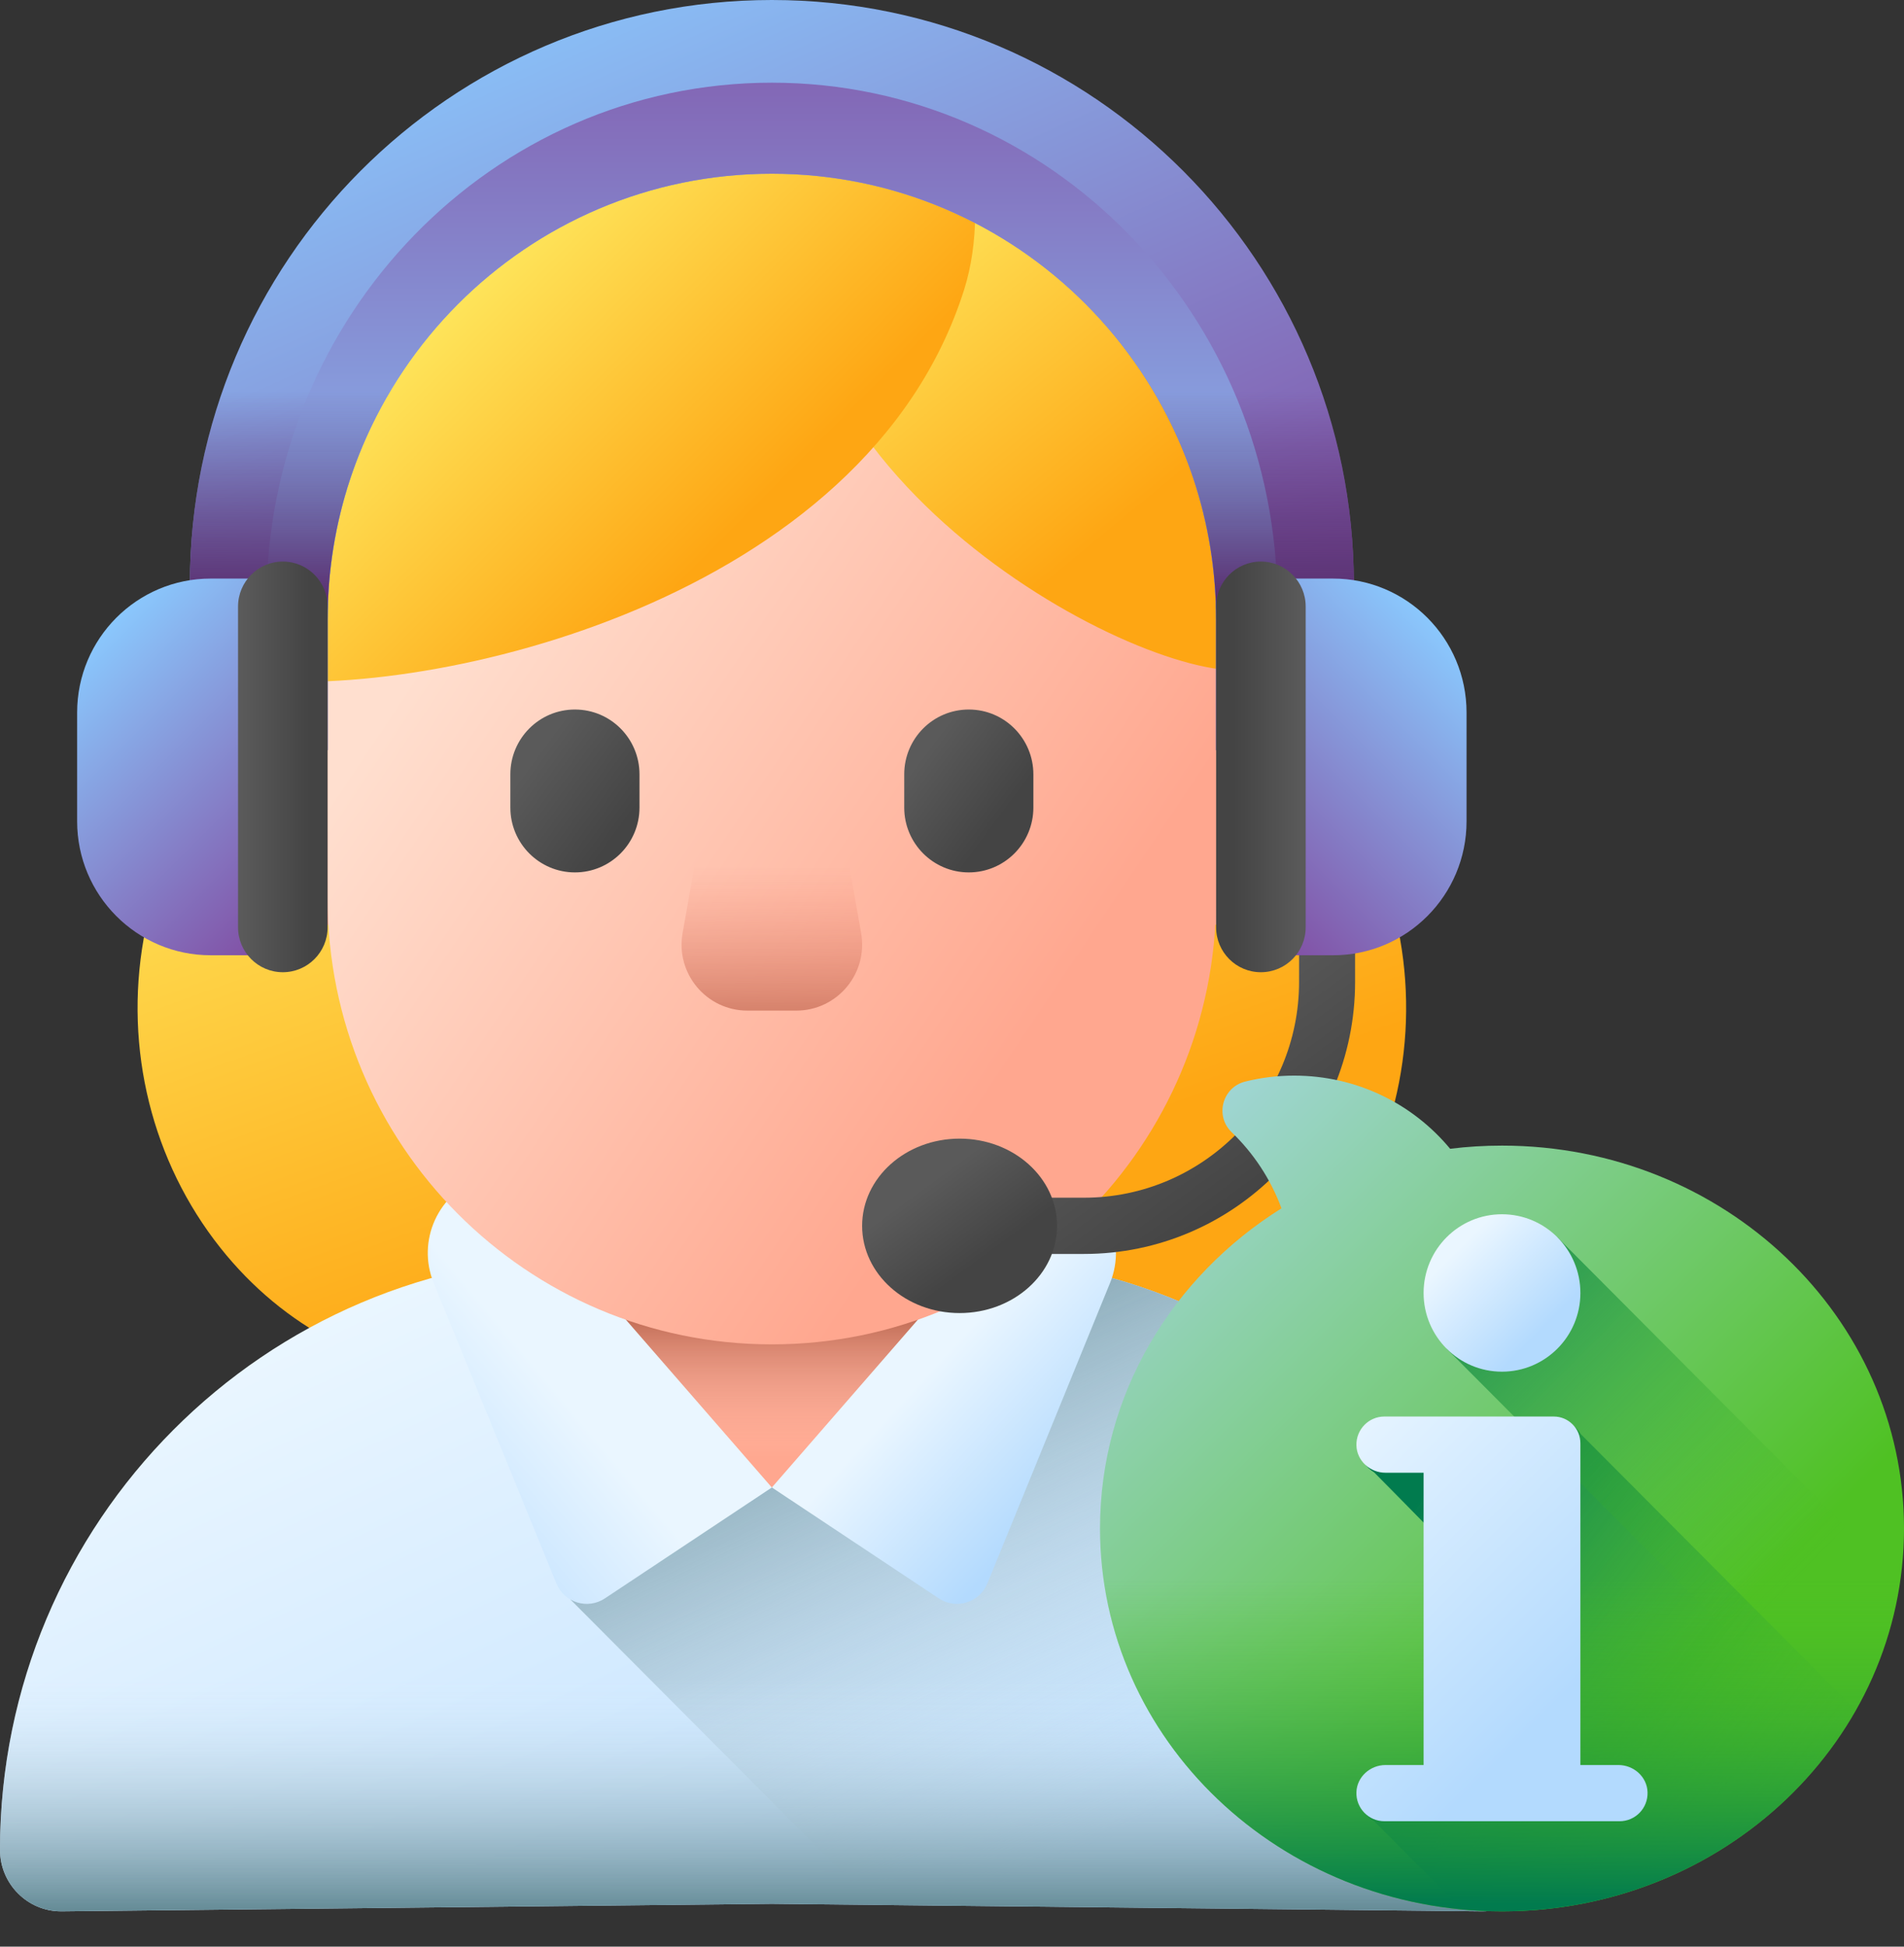
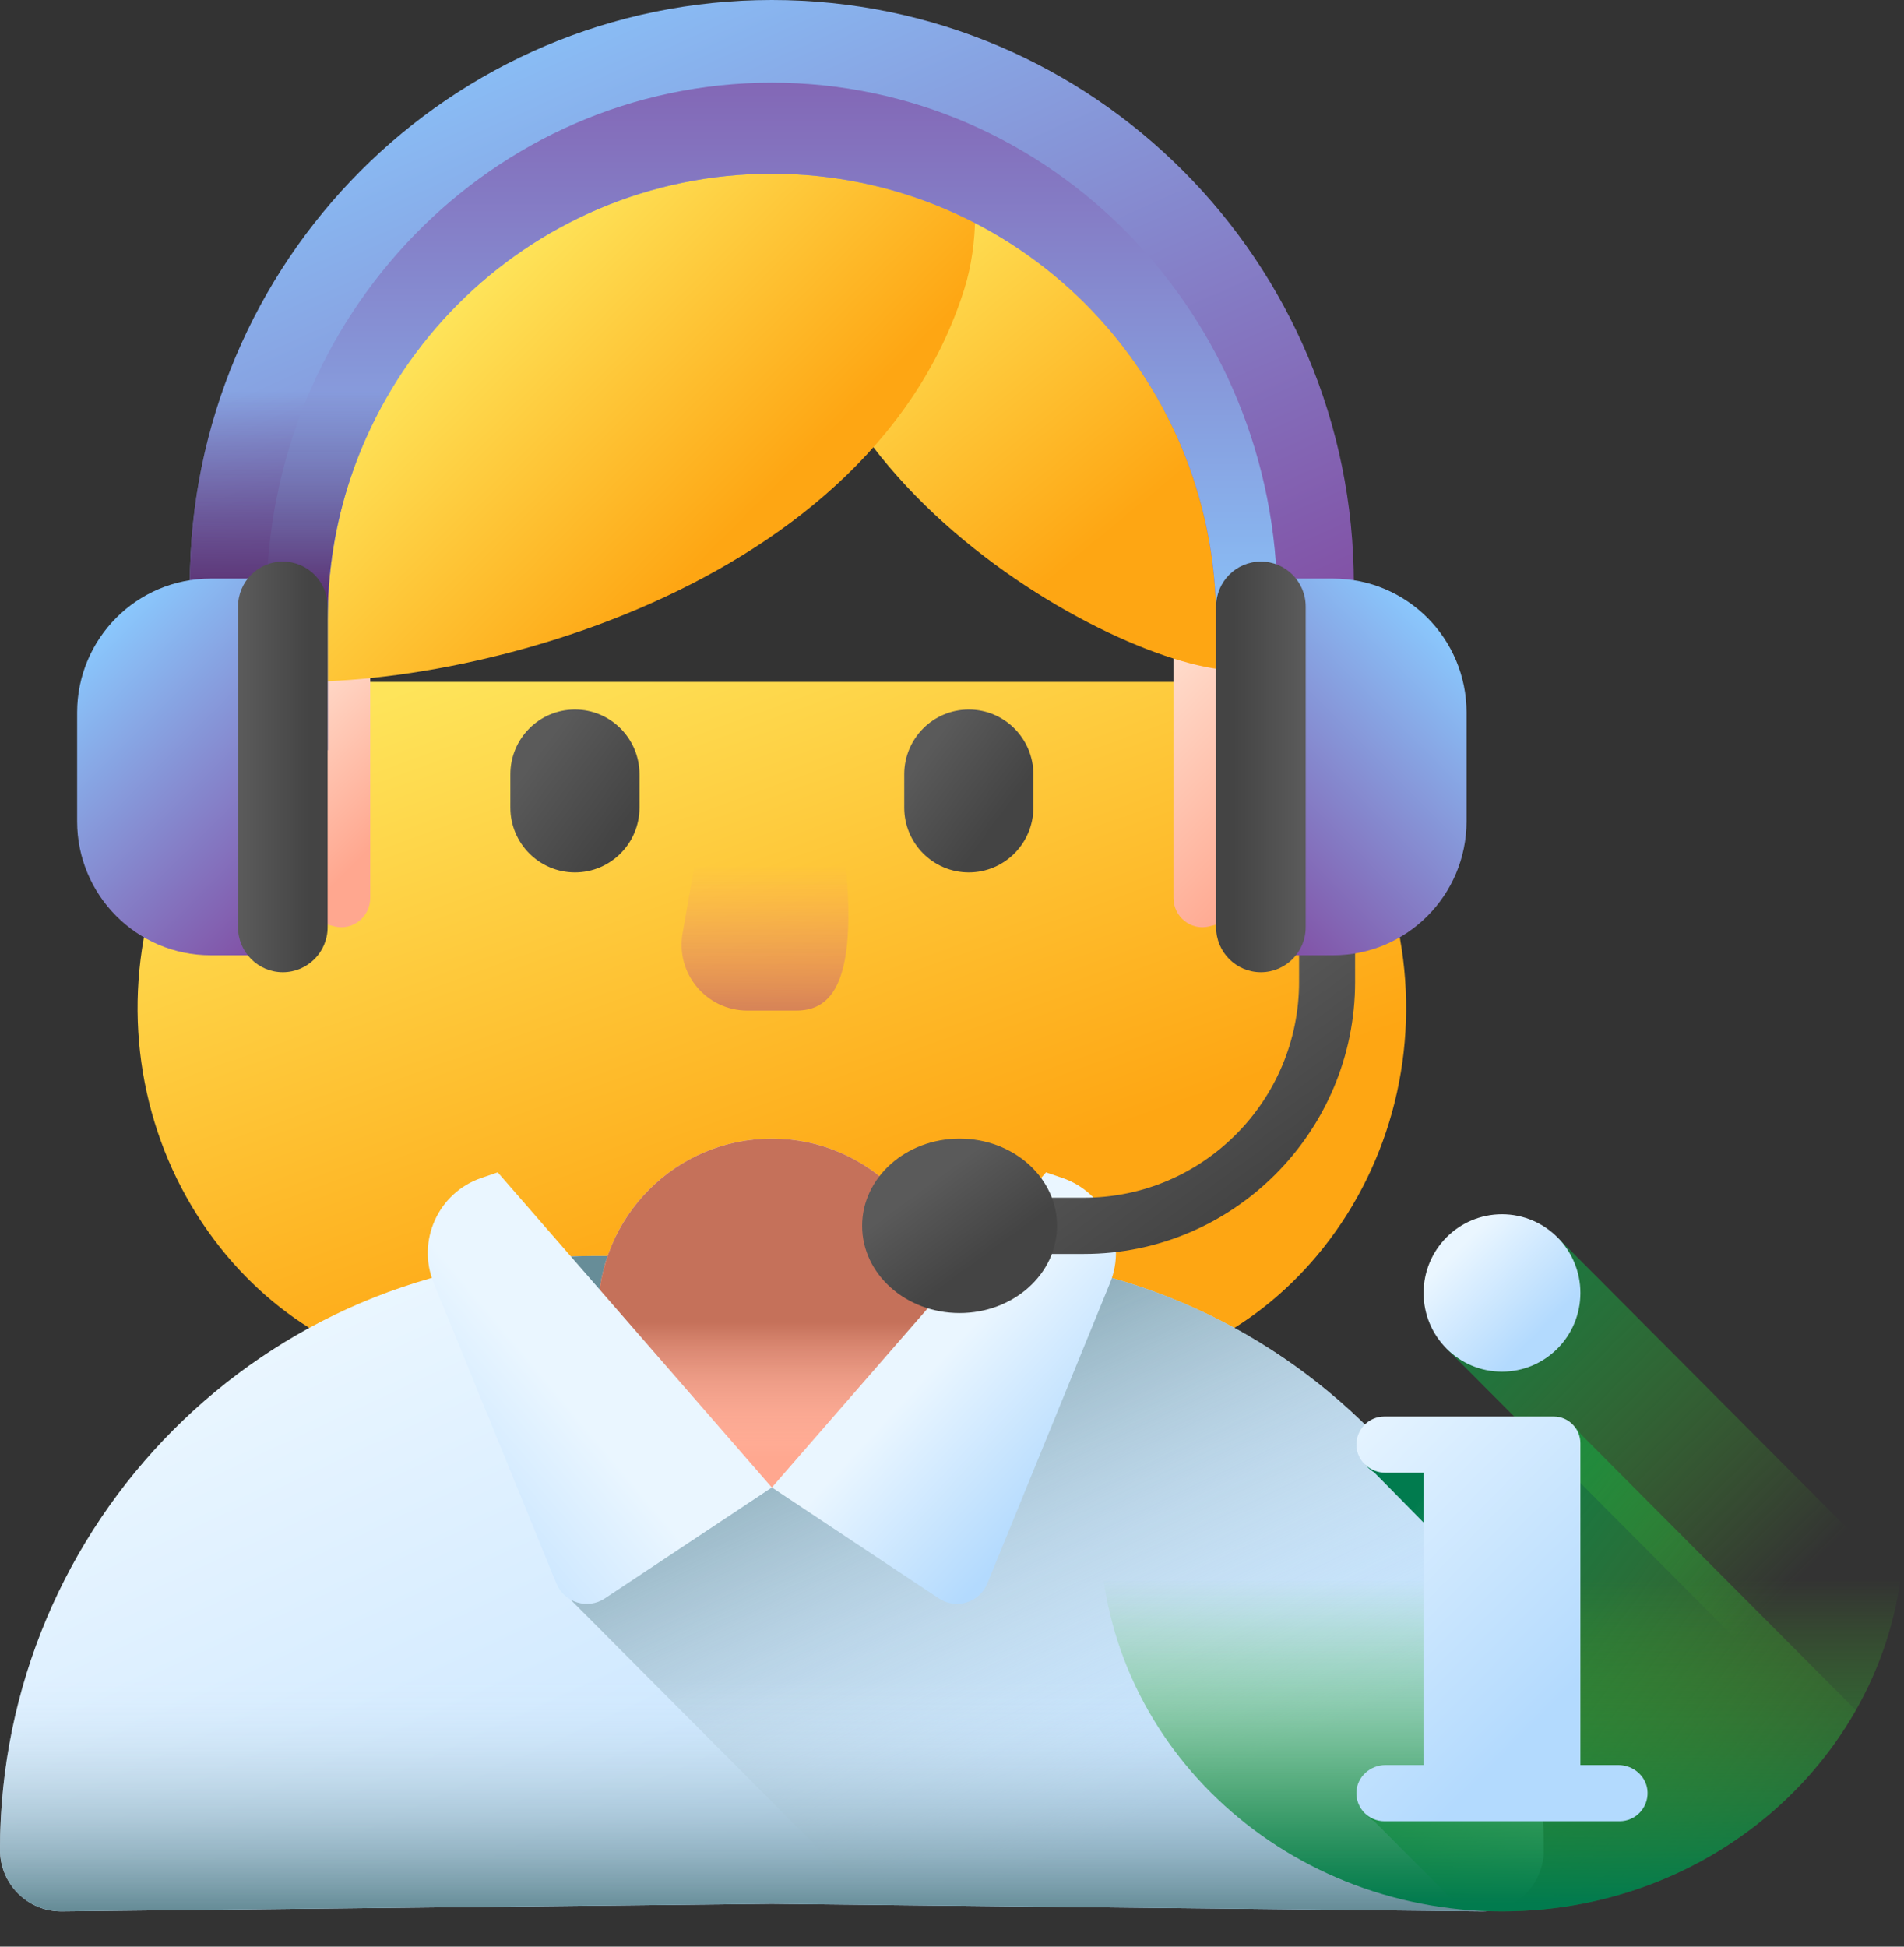
<svg xmlns="http://www.w3.org/2000/svg" width="45" height="46" viewBox="0 0 45 46" fill="none">
  <rect x="0" y="0" width="45" height="46" fill="#333333" stroke="none" />
  <g clip-path="url(#clip0_10_2)">
    <path d="M30.273 16.113H6.211C4.709 18.071 3.765 20.101 3.396 22.181C2.933 24.79 3.594 27.452 5.209 29.487C6.705 31.371 8.825 32.472 11.179 32.587C11.317 32.594 25.168 32.594 25.306 32.587C27.659 32.472 29.779 31.371 31.276 29.487C32.891 27.452 33.552 24.79 33.089 22.181C32.719 20.101 31.776 18.071 30.273 16.113Z" fill="url(#paint0_linear_10_2)" />
    <path d="M35.037 45.166L18.242 44.988L1.447 45.166C0.648 45.166 0 44.515 0 43.713C0 35.963 6.26 29.68 13.981 29.68H22.503C30.225 29.68 36.484 35.963 36.484 43.713C36.485 44.515 35.837 45.166 35.037 45.166Z" fill="url(#paint1_linear_10_2)" />
    <path d="M22.503 29.68H13.982C13.814 29.68 13.647 29.684 13.481 29.69V37.796L20.672 45.014L35.037 45.166C35.837 45.166 36.485 44.515 36.485 43.713C36.485 35.963 30.225 29.68 22.503 29.68Z" fill="url(#paint2_linear_10_2)" />
    <path d="M0 43.713C0 44.515 0.648 45.166 1.447 45.166L18.242 44.988L35.037 45.166C35.837 45.166 36.485 44.515 36.485 43.713C36.485 41.639 36.036 39.672 35.232 37.901H1.252C0.448 39.672 0 41.639 0 43.713Z" fill="url(#paint3_linear_10_2)" />
    <path d="M18.242 35.15C20.511 35.15 22.349 33.304 22.349 31.028C22.349 28.752 20.511 26.906 18.242 26.906C15.975 26.906 14.136 28.752 14.136 31.028C14.136 33.304 15.975 35.15 18.242 35.15Z" fill="url(#paint4_linear_10_2)" />
    <path d="M18.242 35.15C20.511 35.15 22.349 33.304 22.349 31.028C22.349 28.752 20.511 26.906 18.242 26.906C15.975 26.906 14.136 28.752 14.136 31.028C14.136 33.304 15.975 35.15 18.242 35.15Z" fill="url(#paint5_linear_10_2)" />
    <path d="M18.242 35.15L11.763 27.703L11.372 27.837C10.356 28.186 9.843 29.321 10.25 30.317L13.149 37.416C13.335 37.871 13.889 38.042 14.297 37.77L18.242 35.15Z" fill="url(#paint6_linear_10_2)" />
    <path d="M18.243 35.149L24.722 27.703L25.113 27.837C26.129 28.186 26.642 29.32 26.235 30.317L23.336 37.416C23.15 37.871 22.596 38.042 22.188 37.77L18.243 35.149Z" fill="url(#paint7_linear_10_2)" />
    <path d="M5.12 18.347C5.12 16.624 6.312 15.181 7.913 14.801C8.341 14.7 8.75 15.032 8.75 15.473V21.221C8.75 21.662 8.341 21.994 7.913 21.893C6.312 21.514 5.12 20.07 5.12 18.347Z" fill="url(#paint8_linear_10_2)" />
    <path d="M31.365 18.347C31.365 16.624 30.173 15.181 28.572 14.801C28.144 14.7 27.735 15.032 27.735 15.473V21.221C27.735 21.662 28.144 21.994 28.572 21.893C30.173 21.514 31.365 20.07 31.365 18.347Z" fill="url(#paint9_linear_10_2)" />
-     <path d="M18.242 31.768C12.443 31.768 7.743 27.049 7.743 21.229V15.825C7.743 10.005 12.443 5.287 18.242 5.287C24.041 5.287 28.742 10.005 28.742 15.825V21.229C28.742 27.049 24.041 31.768 18.242 31.768Z" fill="url(#paint10_linear_10_2)" />
-     <path d="M18.822 23.88H17.662C16.695 23.88 15.963 23.003 16.133 22.048L16.798 18.295H19.687L20.352 22.048C20.521 23.003 19.789 23.88 18.822 23.88Z" fill="url(#paint11_linear_10_2)" />
+     <path d="M18.822 23.88H17.662C16.695 23.88 15.963 23.003 16.133 22.048L16.798 18.295H19.687C20.521 23.003 19.789 23.88 18.822 23.88Z" fill="url(#paint11_linear_10_2)" />
    <path d="M13.588 20.615C12.745 20.615 12.062 19.929 12.062 19.083V18.298C12.062 17.452 12.745 16.766 13.588 16.766C14.431 16.766 15.114 17.452 15.114 18.298V19.083C15.114 19.929 14.431 20.615 13.588 20.615Z" fill="url(#paint12_linear_10_2)" />
    <path d="M22.897 20.615C22.054 20.615 21.371 19.929 21.371 19.083V18.298C21.371 17.452 22.054 16.766 22.897 16.766C23.739 16.766 24.423 17.452 24.423 18.298V19.083C24.423 19.929 23.739 20.615 22.897 20.615Z" fill="url(#paint13_linear_10_2)" />
    <path d="M18.749 5.358C18.769 3.701 19.939 2.267 21.561 1.959C22.874 1.709 33.161 13.066 29.856 15.679C28.482 16.765 18.663 12.252 18.749 5.358Z" fill="url(#paint14_linear_10_2)" />
    <path d="M22.787 6.844C23.465 4.702 22.849 1.265 20.61 1.265C4.472 1.265 4.987 15.945 5.896 16.05C10.188 16.543 20.46 14.199 22.787 6.844Z" fill="url(#paint15_linear_10_2)" />
    <path d="M7.743 17.726V14.643C7.743 8.823 12.444 4.105 18.242 4.105C24.041 4.105 28.742 8.823 28.742 14.643V17.726H31.997V13.805C31.997 6.181 25.839 0 18.242 0C10.646 0 4.488 6.181 4.488 13.805V17.726H7.743Z" fill="url(#paint16_linear_10_2)" />
    <path d="M18.242 1.954C11.645 1.954 6.296 7.454 6.296 14.238V17.726H7.743V14.643C7.743 8.823 12.444 4.105 18.242 4.105C24.041 4.105 28.742 8.823 28.742 14.643V17.726H30.189V14.238C30.189 7.454 24.84 1.954 18.242 1.954Z" fill="url(#paint17_linear_10_2)" />
-     <path d="M28.742 14.643V17.726H31.997V13.806C31.997 11.898 31.611 10.08 30.914 8.427H26.721C27.991 10.17 28.742 12.318 28.742 14.643Z" fill="url(#paint18_linear_10_2)" />
    <path d="M7.743 14.643C7.743 12.318 8.493 10.169 9.764 8.427H5.571C4.873 10.08 4.488 11.897 4.488 13.805V17.726H7.743L7.743 14.643Z" fill="url(#paint19_linear_10_2)" />
    <path d="M6.935 22.573H4.978C3.236 22.573 1.823 21.155 1.823 19.407V16.838C1.823 15.089 3.236 13.672 4.978 13.672H6.935L6.935 22.573Z" fill="url(#paint20_linear_10_2)" />
    <path d="M6.684 22.974C6.1 22.974 5.626 22.499 5.626 21.912V14.332C5.626 13.746 6.1 13.27 6.684 13.27C7.269 13.27 7.743 13.746 7.743 14.332V21.912C7.743 22.499 7.269 22.974 6.684 22.974Z" fill="url(#paint21_linear_10_2)" />
    <path d="M25.62 29.631H22.679V28.302H25.62C28.422 28.302 30.703 26.014 30.703 23.201V21.598H32.027V23.201C32.027 26.747 29.152 29.631 25.62 29.631Z" fill="url(#paint22_linear_10_2)" />
    <path d="M22.68 31.028C23.952 31.028 24.983 30.105 24.983 28.967C24.983 27.829 23.952 26.906 22.68 26.906C21.407 26.906 20.376 27.829 20.376 28.967C20.376 30.105 21.407 31.028 22.68 31.028Z" fill="url(#paint23_linear_10_2)" />
    <path d="M29.55 22.573H31.507C33.249 22.573 34.661 21.155 34.661 19.407V16.838C34.661 15.089 33.249 13.672 31.507 13.672H29.55V22.573Z" fill="url(#paint24_linear_10_2)" />
    <path d="M29.8 22.974C30.385 22.974 30.859 22.499 30.859 21.912V14.332C30.859 13.746 30.385 13.27 29.801 13.27C29.216 13.27 28.742 13.746 28.742 14.332V21.912C28.742 22.499 29.216 22.974 29.8 22.974Z" fill="url(#paint25_linear_10_2)" />
-     <path d="M35.499 27.071C35.084 27.071 34.674 27.096 34.273 27.146C33.395 26.086 32.07 25.417 30.585 25.417C30.186 25.417 29.799 25.466 29.429 25.558C28.891 25.692 28.708 26.368 29.109 26.753C29.627 27.251 30.033 27.865 30.287 28.553C27.704 30.17 25.998 32.954 25.998 36.118C25.998 41.115 30.252 45.166 35.499 45.166C40.746 45.166 45 41.115 45 36.118C45 31.122 40.746 27.071 35.499 27.071Z" fill="url(#paint26_linear_10_2)" />
    <path d="M43.863 40.413L37.361 33.888C37.254 33.694 37.048 33.562 36.811 33.562H32.807C32.435 33.562 32.135 33.87 32.146 34.246C32.153 34.48 32.286 34.679 32.477 34.792C32.477 34.792 33.725 36.055 33.734 36.068V41.796H32.835C32.473 41.796 32.157 42.077 32.146 42.44C32.138 42.696 32.275 42.92 32.48 43.038L34.556 45.121C34.866 45.15 35.181 45.166 35.498 45.166C39.114 45.166 42.257 43.243 43.863 40.413Z" fill="url(#paint27_linear_10_2)" />
    <path d="M25.997 36.118C25.997 41.115 30.251 45.166 35.498 45.166C40.746 45.166 45 41.115 45 36.118C45 35.672 44.965 35.234 44.9 34.806H26.098C26.032 35.234 25.997 35.672 25.997 36.118Z" fill="url(#paint28_linear_10_2)" />
    <path d="M34.188 31.868L43.412 41.126C44.185 40.02 44.71 38.744 44.909 37.368L36.809 29.238L34.188 31.868Z" fill="url(#paint29_linear_10_2)" />
    <path d="M38.25 41.708H37.352V34.104C37.352 33.756 37.07 33.473 36.723 33.473H32.719C32.347 33.473 32.047 33.781 32.058 34.158C32.069 34.521 32.384 34.802 32.747 34.801H33.646V41.708H32.747C32.384 41.708 32.069 41.988 32.058 42.351C32.046 42.727 32.347 43.036 32.719 43.036H38.278C38.65 43.036 38.951 42.728 38.939 42.351C38.929 41.988 38.613 41.708 38.25 41.708Z" fill="url(#paint30_linear_10_2)" />
    <path d="M35.498 32.413C36.522 32.413 37.352 31.58 37.352 30.553C37.352 29.526 36.522 28.693 35.498 28.693C34.475 28.693 33.646 29.526 33.646 30.553C33.646 31.58 34.475 32.413 35.498 32.413Z" fill="url(#paint31_linear_10_2)" />
  </g>
  <defs>
    <linearGradient id="paint0_linear_10_2" x1="14.867" y1="14.355" x2="20.139" y2="28.931" gradientUnits="userSpaceOnUse">
      <stop stop-color="#FEE45A" />
      <stop offset="1" stop-color="#FEA613" />
    </linearGradient>
    <linearGradient id="paint1_linear_10_2" x1="12.074" y1="29.067" x2="22.913" y2="52.171" gradientUnits="userSpaceOnUse">
      <stop stop-color="#EAF6FF" />
      <stop offset="1" stop-color="#B3DAFE" />
    </linearGradient>
    <linearGradient id="paint2_linear_10_2" x1="26.875" y1="43.155" x2="20.419" y2="29.642" gradientUnits="userSpaceOnUse">
      <stop stop-color="#D8ECFE" stop-opacity="0" />
      <stop offset="1" stop-color="#678D98" />
    </linearGradient>
    <linearGradient id="paint3_linear_10_2" x1="18.242" y1="39.69" x2="18.242" y2="45.099" gradientUnits="userSpaceOnUse">
      <stop stop-color="#D8ECFE" stop-opacity="0" />
      <stop offset="1" stop-color="#678D98" />
    </linearGradient>
    <linearGradient id="paint4_linear_10_2" x1="18.242" y1="28.646" x2="18.242" y2="34.554" gradientUnits="userSpaceOnUse">
      <stop stop-color="#FFDFCF" />
      <stop offset="1" stop-color="#FFA78F" />
    </linearGradient>
    <linearGradient id="paint5_linear_10_2" x1="18.242" y1="34.175" x2="18.242" y2="31.237" gradientUnits="userSpaceOnUse">
      <stop stop-color="#F89580" stop-opacity="0" />
      <stop offset="0.997" stop-color="#C5715A" />
    </linearGradient>
    <linearGradient id="paint6_linear_10_2" x1="13.132" y1="32.828" x2="8.614" y2="36.623" gradientUnits="userSpaceOnUse">
      <stop stop-color="#EAF6FF" />
      <stop offset="1" stop-color="#B3DAFE" />
    </linearGradient>
    <linearGradient id="paint7_linear_10_2" x1="22.337" y1="31.996" x2="25.466" y2="34.886" gradientUnits="userSpaceOnUse">
      <stop stop-color="#EAF6FF" />
      <stop offset="1" stop-color="#B3DAFE" />
    </linearGradient>
    <linearGradient id="paint8_linear_10_2" x1="6.188" y1="16.772" x2="9.118" y2="19.692" gradientUnits="userSpaceOnUse">
      <stop stop-color="#FFDFCF" />
      <stop offset="1" stop-color="#FFA78F" />
    </linearGradient>
    <linearGradient id="paint9_linear_10_2" x1="26.603" y1="16.215" x2="30.704" y2="20.301" gradientUnits="userSpaceOnUse">
      <stop stop-color="#FFDFCF" />
      <stop offset="1" stop-color="#FFA78F" />
    </linearGradient>
    <linearGradient id="paint10_linear_10_2" x1="11.193" y1="13.771" x2="25.231" y2="23.174" gradientUnits="userSpaceOnUse">
      <stop stop-color="#FFDFCF" />
      <stop offset="1" stop-color="#FFA78F" />
    </linearGradient>
    <linearGradient id="paint11_linear_10_2" x1="18.242" y1="20.456" x2="18.242" y2="24.591" gradientUnits="userSpaceOnUse">
      <stop stop-color="#F89580" stop-opacity="0" />
      <stop offset="0.997" stop-color="#C5715A" />
    </linearGradient>
    <linearGradient id="paint12_linear_10_2" x1="12.593" y1="17.955" x2="14.717" y2="19.513" gradientUnits="userSpaceOnUse">
      <stop stop-color="#5A5A5A" />
      <stop offset="1" stop-color="#444444" />
    </linearGradient>
    <linearGradient id="paint13_linear_10_2" x1="21.798" y1="17.863" x2="23.686" y2="19.274" gradientUnits="userSpaceOnUse">
      <stop stop-color="#5A5A5A" />
      <stop offset="1" stop-color="#444444" />
    </linearGradient>
    <linearGradient id="paint14_linear_10_2" x1="21.012" y1="5.419" x2="26.628" y2="12.251" gradientUnits="userSpaceOnUse">
      <stop stop-color="#FEE45A" />
      <stop offset="1" stop-color="#FEA613" />
    </linearGradient>
    <linearGradient id="paint15_linear_10_2" x1="11.482" y1="6.488" x2="17.447" y2="12.432" gradientUnits="userSpaceOnUse">
      <stop stop-color="#FEE45A" />
      <stop offset="1" stop-color="#FEA613" />
    </linearGradient>
    <linearGradient id="paint16_linear_10_2" x1="11.535" y1="-0.879" x2="20.95" y2="20.271" gradientUnits="userSpaceOnUse">
      <stop stop-color="#8AC9FE" />
      <stop offset="1" stop-color="#814AA0" />
    </linearGradient>
    <linearGradient id="paint17_linear_10_2" x1="18.242" y1="15.869" x2="18.242" y2="-2.212" gradientUnits="userSpaceOnUse">
      <stop stop-color="#8AC9FE" />
      <stop offset="1" stop-color="#814AA0" />
    </linearGradient>
    <linearGradient id="paint18_linear_10_2" x1="29.359" y1="9.239" x2="29.359" y2="13.986" gradientUnits="userSpaceOnUse">
      <stop stop-color="#5B3374" stop-opacity="0" />
      <stop offset="1" stop-color="#5B3374" />
    </linearGradient>
    <linearGradient id="paint19_linear_10_2" x1="7.126" y1="9.239" x2="7.126" y2="13.986" gradientUnits="userSpaceOnUse">
      <stop stop-color="#5B3374" stop-opacity="0" />
      <stop offset="1" stop-color="#5B3374" />
    </linearGradient>
    <linearGradient id="paint20_linear_10_2" x1="2.192" y1="14.999" x2="8.198" y2="20.984" gradientUnits="userSpaceOnUse">
      <stop stop-color="#8AC9FE" />
      <stop offset="1" stop-color="#814AA0" />
    </linearGradient>
    <linearGradient id="paint21_linear_10_2" x1="5.714" y1="18.122" x2="7.318" y2="18.122" gradientUnits="userSpaceOnUse">
      <stop stop-color="#5A5A5A" />
      <stop offset="1" stop-color="#444444" />
    </linearGradient>
    <linearGradient id="paint22_linear_10_2" x1="26.616" y1="24.606" x2="29.401" y2="28.39" gradientUnits="userSpaceOnUse">
      <stop stop-color="#5A5A5A" />
      <stop offset="1" stop-color="#444444" />
    </linearGradient>
    <linearGradient id="paint23_linear_10_2" x1="21.944" y1="27.96" x2="23.245" y2="29.728" gradientUnits="userSpaceOnUse">
      <stop stop-color="#5A5A5A" />
      <stop offset="1" stop-color="#444444" />
    </linearGradient>
    <linearGradient id="paint24_linear_10_2" x1="34.293" y1="14.999" x2="28.286" y2="20.984" gradientUnits="userSpaceOnUse">
      <stop stop-color="#8AC9FE" />
      <stop offset="1" stop-color="#814AA0" />
    </linearGradient>
    <linearGradient id="paint25_linear_10_2" x1="30.771" y1="18.122" x2="29.166" y2="18.122" gradientUnits="userSpaceOnUse">
      <stop stop-color="#5A5A5A" />
      <stop offset="1" stop-color="#444444" />
    </linearGradient>
    <linearGradient id="paint26_linear_10_2" x1="24.14" y1="24.718" x2="39.283" y2="39.806" gradientUnits="userSpaceOnUse">
      <stop stop-color="#B3DAFE" />
      <stop offset="1" stop-color="#4FC123" />
    </linearGradient>
    <linearGradient id="paint27_linear_10_2" x1="42.457" y1="44.406" x2="32.46" y2="36.869" gradientUnits="userSpaceOnUse">
      <stop stop-color="#4FC123" stop-opacity="0" />
      <stop offset="1" stop-color="#017B4E" />
    </linearGradient>
    <linearGradient id="paint28_linear_10_2" x1="35.499" y1="37.328" x2="35.499" y2="44.995" gradientUnits="userSpaceOnUse">
      <stop stop-color="#4FC123" stop-opacity="0" />
      <stop offset="1" stop-color="#017B4E" />
    </linearGradient>
    <linearGradient id="paint29_linear_10_2" x1="42.367" y1="37.447" x2="33.462" y2="28.575" gradientUnits="userSpaceOnUse">
      <stop stop-color="#4FC123" stop-opacity="0" />
      <stop offset="1" stop-color="#017B4E" />
    </linearGradient>
    <linearGradient id="paint30_linear_10_2" x1="30.577" y1="34.102" x2="36.778" y2="40.281" gradientUnits="userSpaceOnUse">
      <stop stop-color="#EAF6FF" />
      <stop offset="1" stop-color="#B3DAFE" />
    </linearGradient>
    <linearGradient id="paint31_linear_10_2" x1="34.459" y1="29.509" x2="36.407" y2="31.451" gradientUnits="userSpaceOnUse">
      <stop stop-color="#EAF6FF" />
      <stop offset="1" stop-color="#B3DAFE" />
    </linearGradient>
    <clipPath id="clip0_10_2">
      <rect width="45" height="46" fill="white" />
    </clipPath>
  </defs>
</svg>